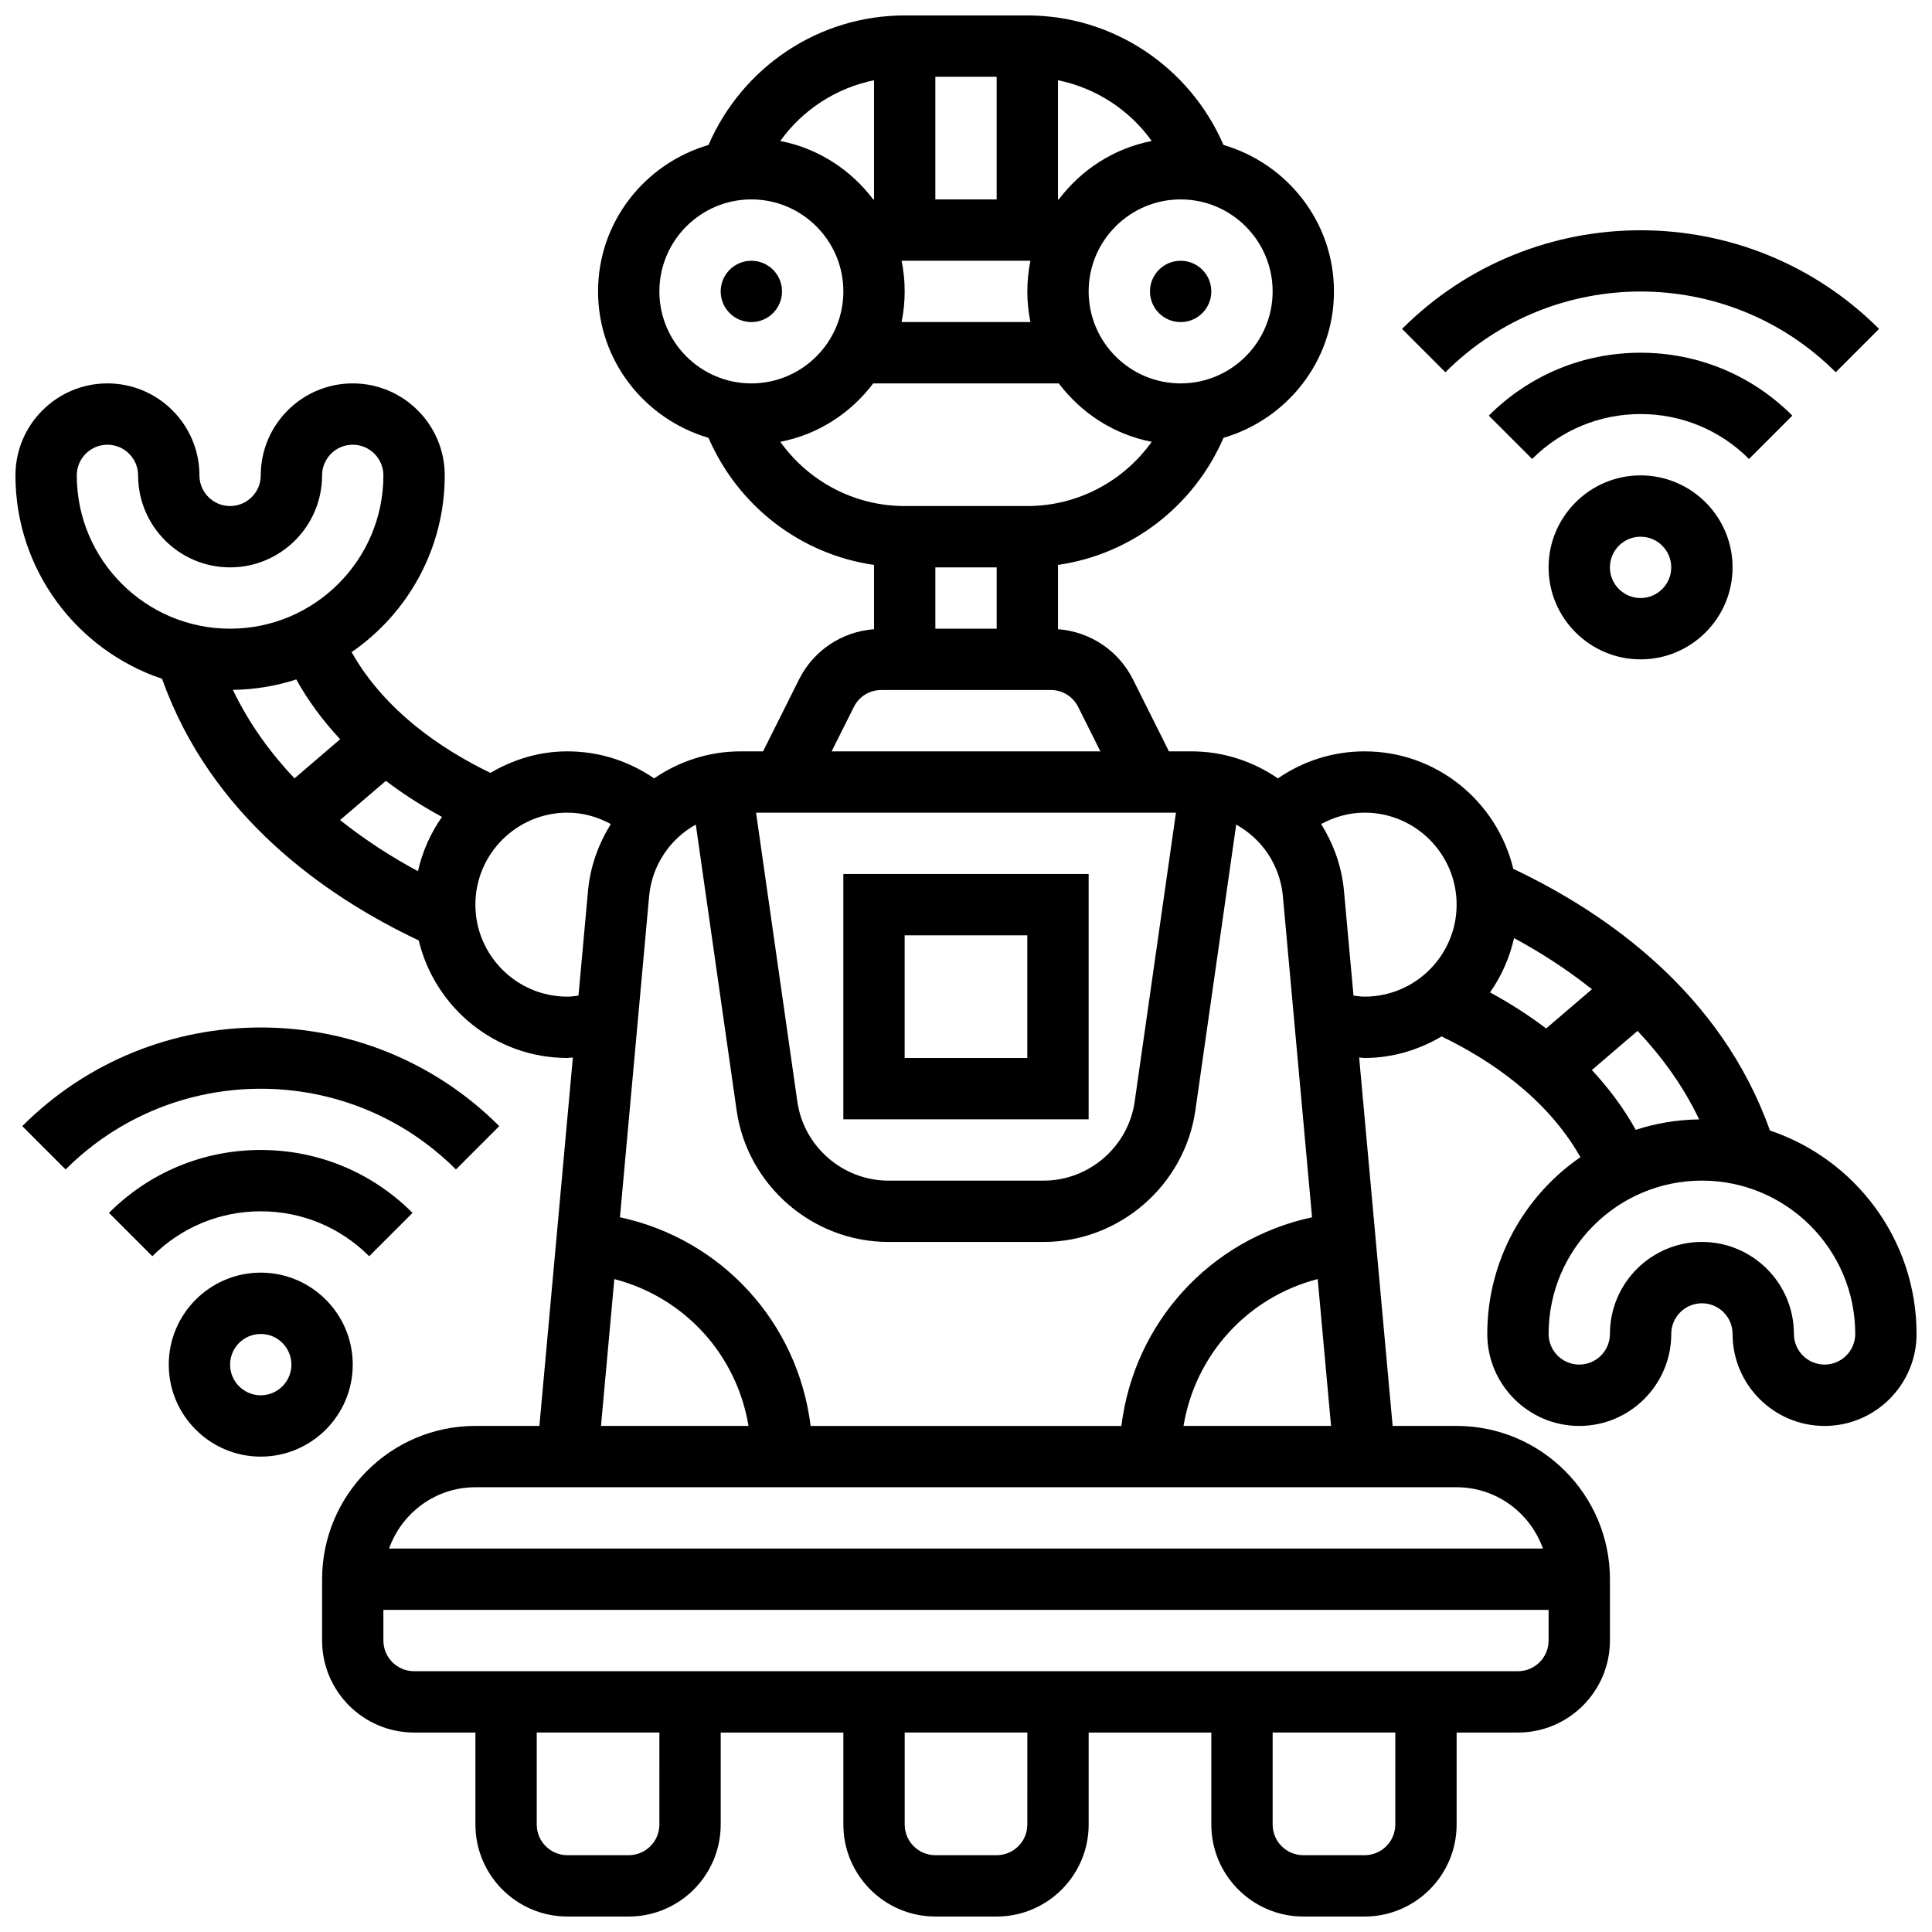
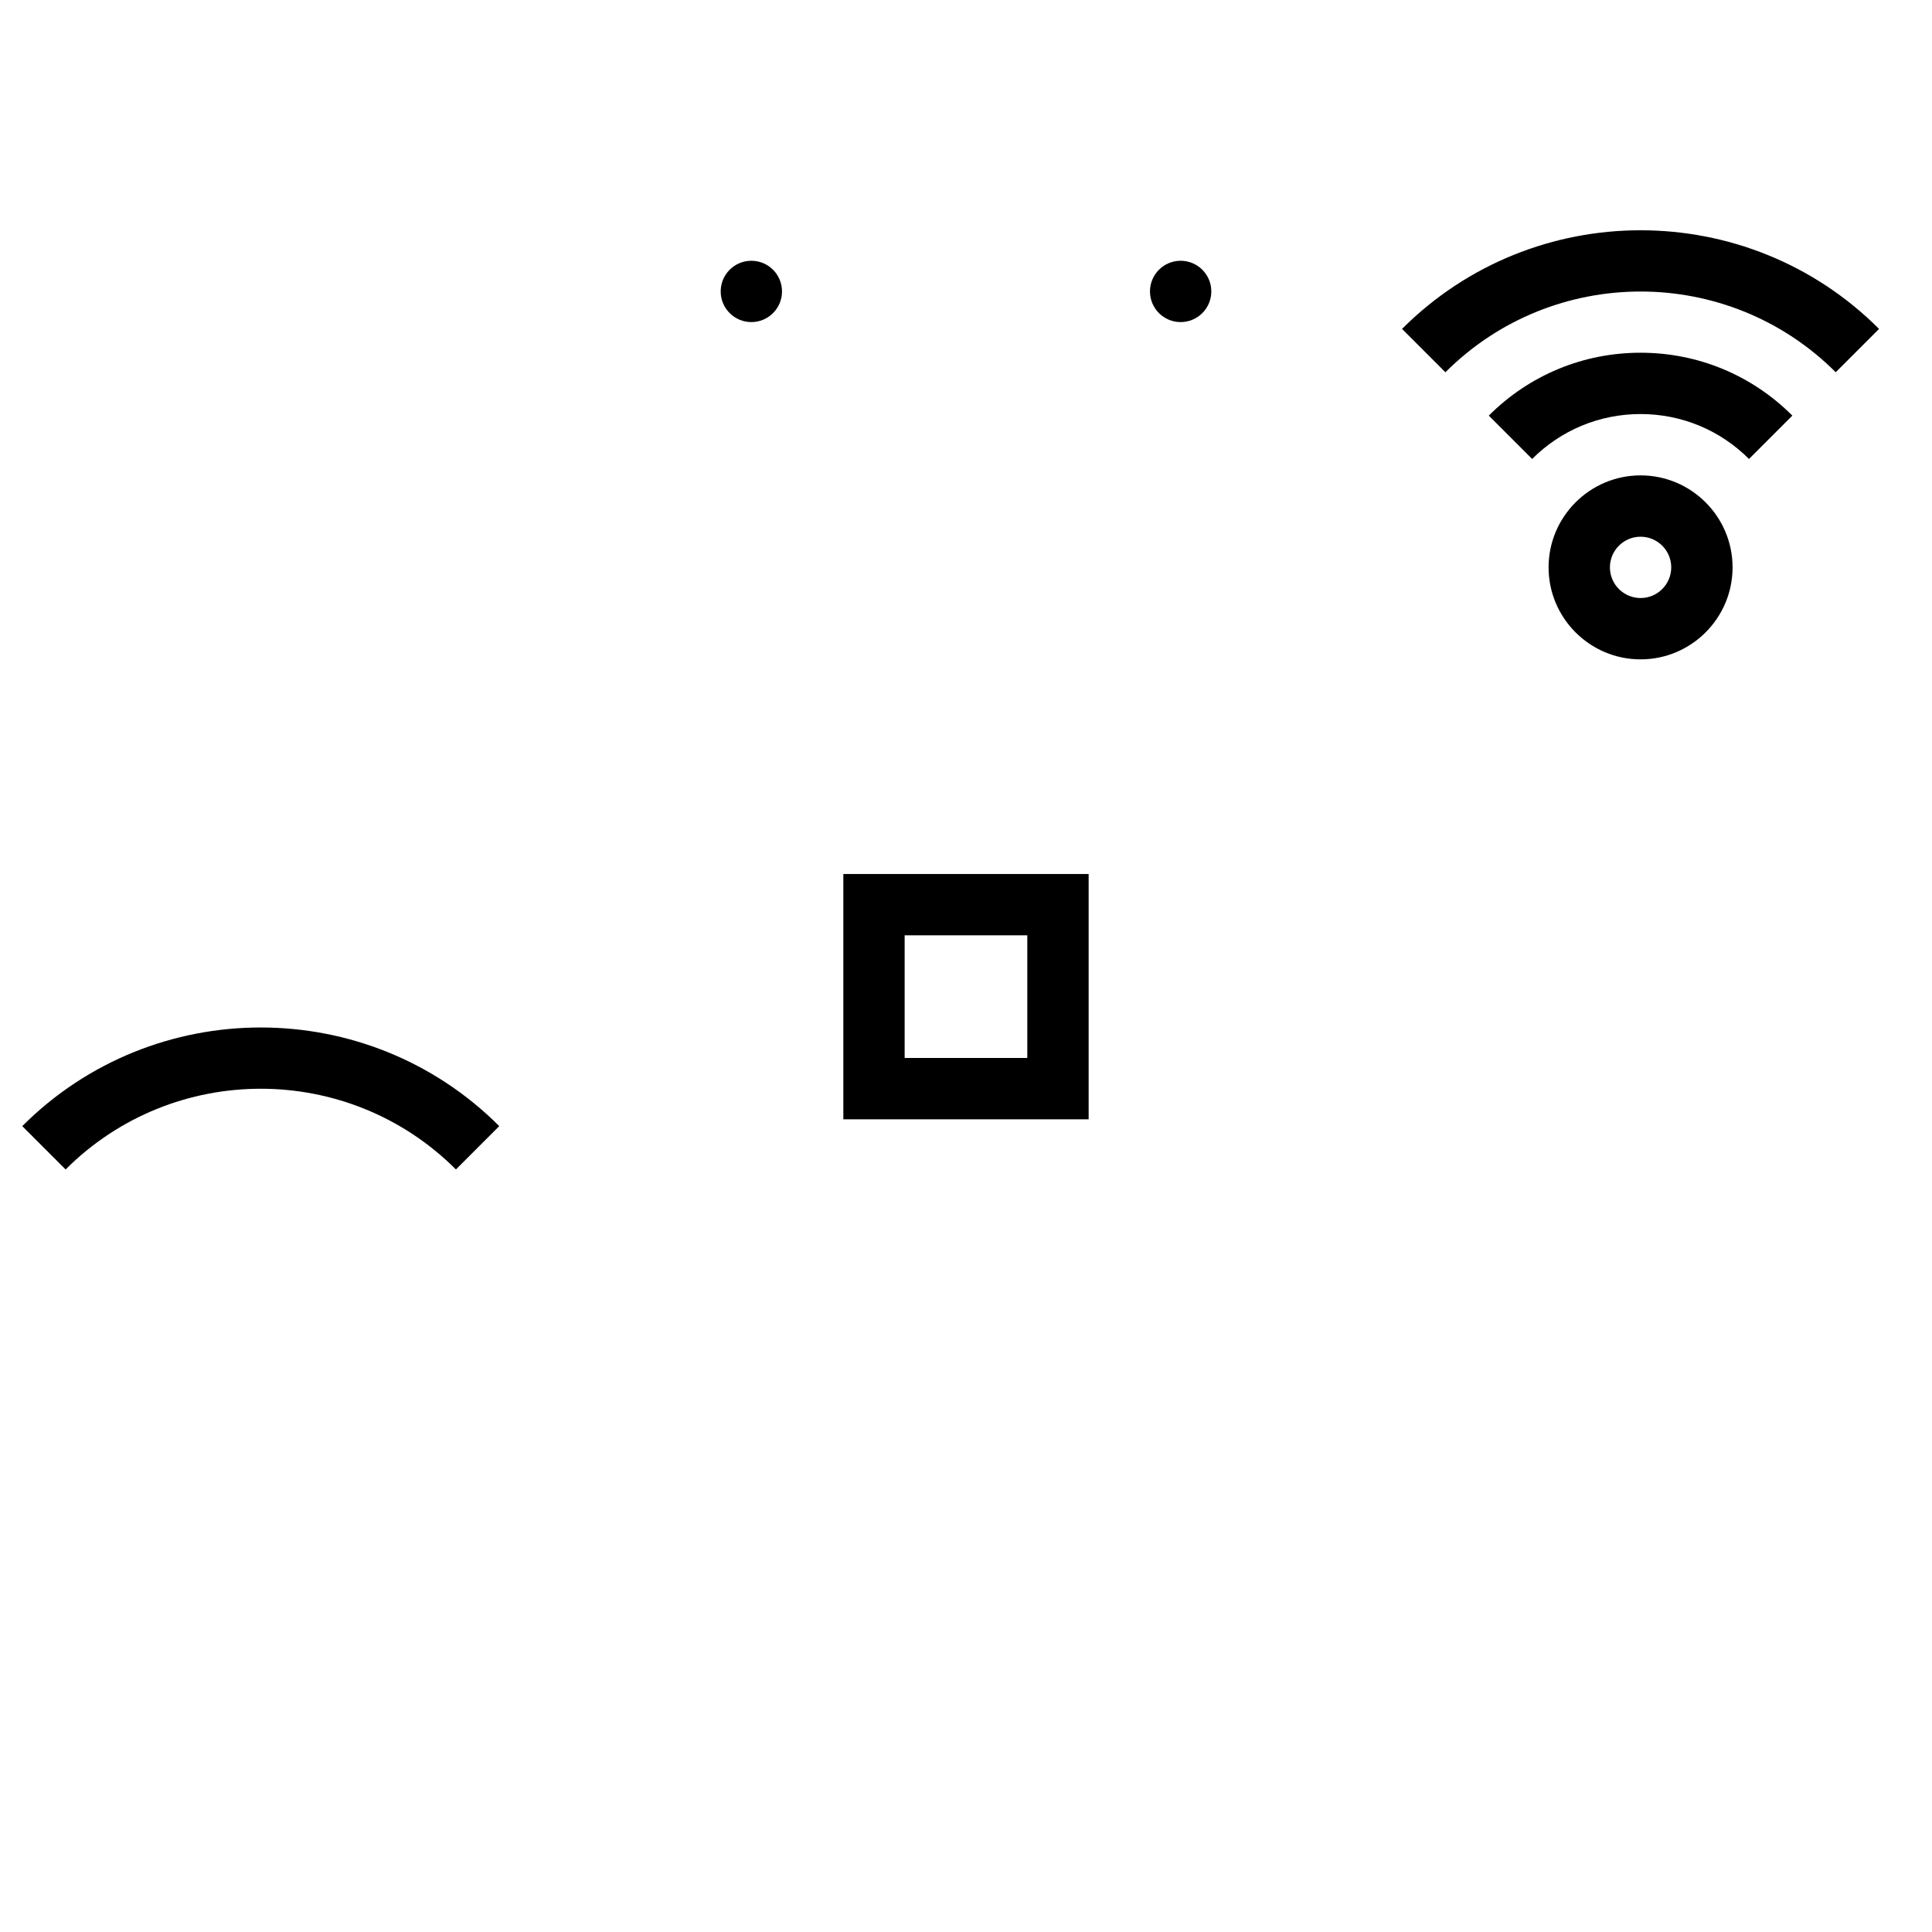
<svg xmlns="http://www.w3.org/2000/svg" width="800px" height="800px" version="1.1" viewBox="144 144 512 512">
  <defs>
    <clipPath id="a">
-       <path d="m148.09 148.09h503.81v503.81h-503.81z" />
-     </clipPath>
+       </clipPath>
  </defs>
  <path d="m351.24 221.23c0 4.488-3.637 8.125-8.125 8.125-4.488 0-8.125-3.637-8.125-8.125 0-4.488 3.637-8.125 8.125-8.125 4.488 0 8.125 3.637 8.125 8.125" />
  <path d="m465.01 221.23c0 4.488-3.641 8.125-8.129 8.125-4.488 0-8.125-3.637-8.125-8.125 0-4.488 3.637-8.125 8.125-8.125 4.488 0 8.129 3.637 8.129 8.125" />
  <path d="m432.5 375.62h-65.008v65.008h65.008zm-16.254 48.754h-32.504v-32.504h32.504z" />
  <g clip-path="url(#a)">
    <path d="m613.05 443.6c-12.887-36.273-43.051-57.523-68.016-69.348-4.301-17.82-20.273-31.137-39.395-31.137-8.336 0-16.262 2.535-22.98 7.168-6.543-4.481-14.406-7.168-22.957-7.168h-5.922l-9.516-19.031c-3.867-7.727-11.375-12.676-19.883-13.344v-17.031c19.406-2.805 35.988-15.52 43.863-33.676 16.852-4.945 29.27-20.379 29.27-38.809 0-18.43-12.418-33.859-29.27-38.809-8.965-20.656-29.215-34.324-51.992-34.324h-32.504c-22.777 0-43.027 13.668-51.988 34.324-16.855 4.949-29.27 20.379-29.27 38.809 0 18.43 12.418 33.859 29.27 38.809 7.875 18.152 24.461 30.879 43.863 33.676v17.031c-8.508 0.656-16.016 5.613-19.883 13.344l-9.516 19.031h-5.922c-8.547 0-16.414 2.691-22.957 7.168-6.723-4.633-14.645-7.168-22.984-7.168-7.469 0-14.383 2.168-20.402 5.703-12.887-6.223-27.93-16.359-36.785-31.992 14.895-10.27 24.684-27.426 24.684-46.844 0-13.441-10.938-24.379-24.379-24.379-13.441 0-24.379 10.938-24.379 24.379 0 4.484-3.648 8.125-8.125 8.125-4.477 0-8.125-3.641-8.125-8.125 0-13.441-10.938-24.379-24.379-24.379s-24.379 10.938-24.379 24.379c0 25.059 16.309 46.344 38.859 53.906 12.887 36.281 43.051 57.523 68.016 69.34 4.293 17.82 20.277 31.145 39.395 31.145 0.48 0 0.977-0.113 1.453-0.129l-8.871 97.641h-16.957c-22.402 0-40.629 18.227-40.629 40.629v16.25c0 13.441 10.938 24.379 24.379 24.379h16.25v24.379c0 13.441 10.938 24.379 24.379 24.379h16.25c13.441 0 24.379-10.938 24.379-24.379v-24.379h32.504v24.379c0 13.441 10.938 24.379 24.379 24.379h16.25c13.441 0 24.379-10.938 24.379-24.379v-24.379h32.504v24.379c0 13.441 10.938 24.379 24.379 24.379h16.25c13.441 0 24.379-10.938 24.379-24.379v-24.379h16.25c13.441 0 24.379-10.938 24.379-24.379v-16.25c0-22.402-18.227-40.629-40.629-40.629h-16.957l-8.875-97.641c0.477 0.016 0.973 0.129 1.453 0.129 7.469 0 14.383-2.168 20.402-5.703 12.879 6.223 27.922 16.359 36.785 31.992-14.895 10.27-24.684 27.434-24.684 46.848 0 13.441 10.938 24.379 24.379 24.379 13.441 0 24.379-10.938 24.379-24.379 0-4.484 3.648-8.125 8.125-8.125 4.477 0 8.125 3.641 8.125 8.125 0 13.441 10.938 24.379 24.379 24.379s24.379-10.938 24.379-24.379c-0.004-25.062-16.312-46.344-38.859-53.91zm-59.312-27.043c-4.527-3.453-9.5-6.641-14.863-9.562 3-4.273 5.184-9.133 6.363-14.383 6.867 3.68 13.887 8.191 20.648 13.547zm-98.098-57.191-10.938 76.578c-1.707 11.941-12.082 20.934-24.133 20.934h-41.133c-12.051 0-22.426-8.996-24.133-20.934l-10.941-76.578zm-47.512-65.008v16.25h-16.25v-16.25zm73.133-73.133c0 13.441-10.938 24.379-24.379 24.379s-24.379-10.938-24.379-24.379c0-13.441 10.938-24.379 24.379-24.379s24.379 10.938 24.379 24.379zm-32.039-39.855c-10.047 1.934-18.684 7.621-24.633 15.477h-0.211v-31.582c10.055 2.062 18.918 7.816 24.844 16.105zm-32.148 47.98h-34.145c0.535-2.621 0.82-5.344 0.82-8.125 0-2.777-0.285-5.5-0.82-8.125h34.145c-0.535 2.625-0.82 5.348-0.82 8.125 0 2.781 0.285 5.504 0.82 8.125zm-25.199-65.008h16.25v32.504h-16.25zm-16.25 0.922v31.582h-0.211c-5.949-7.859-14.594-13.547-24.629-15.48 5.922-8.285 14.789-14.039 24.84-16.102zm-56.883 55.961c0-13.441 10.938-24.379 24.379-24.379 13.441 0 24.379 10.938 24.379 24.379 0 13.441-10.938 24.379-24.379 24.379-13.441 0-24.379-10.938-24.379-24.379zm32.043 39.859c10.043-1.926 18.68-7.613 24.629-15.48h49.172c5.949 7.859 14.594 13.547 24.629 15.48-7.477 10.473-19.625 17.023-32.961 17.023h-32.504c-13.336 0-25.484-6.551-32.965-17.023zm19.492 70.273c1.383-2.773 4.168-4.496 7.266-4.496h44.922c3.098 0 5.883 1.723 7.266 4.492l5.879 11.762h-71.215zm-41.883 31.164 10.816 75.727c2.844 19.883 20.137 34.883 40.223 34.883h41.133c20.086 0 37.379-15 40.223-34.883l10.816-75.727c6.801 3.793 11.621 10.703 12.375 19.023l7.727 85.047c-26.984 5.809-47.156 27.887-50.527 55.305l-82.359-0.004c-3.371-27.418-23.531-49.488-50.527-55.305l7.727-85.047c0.758-8.32 5.582-15.227 12.375-19.02zm-82.129-11.59c4.527 3.453 9.5 6.641 14.863 9.562-3 4.273-5.184 9.133-6.363 14.383-6.867-3.672-13.887-8.191-20.648-13.547zm-81.918-80.949c0-4.484 3.648-8.125 8.125-8.125s8.125 3.641 8.125 8.125c0 13.441 10.938 24.379 24.379 24.379s24.379-10.938 24.379-24.379c0-4.484 3.648-8.125 8.125-8.125 4.477 0 8.125 3.641 8.125 8.125 0 22.402-18.227 40.629-40.629 40.629s-40.629-18.227-40.629-40.629zm41.371 56.84c5.859-0.074 11.5-1.039 16.805-2.762 3.106 5.633 7.035 10.906 11.621 15.844l-12.102 10.379c-6.356-6.754-12.027-14.473-16.324-23.461zm88.645 81.301c-13.441 0-24.379-10.938-24.379-24.379s10.938-24.379 24.379-24.379c4.094 0 7.996 1.113 11.508 3.016-3.219 5.219-5.445 11.148-6.039 17.684l-2.527 27.781c-0.988 0.141-1.988 0.277-2.941 0.277zm12.441 74.848c18.559 4.82 32.422 19.98 35.559 38.914h-39.094zm11.938 144.55c0 4.484-3.648 8.125-8.125 8.125h-16.25c-4.477 0-8.125-3.641-8.125-8.125v-24.379h32.504zm97.512 0c0 4.484-3.648 8.125-8.125 8.125h-16.25c-4.477 0-8.125-3.641-8.125-8.125v-24.379h32.504zm97.512 0c0 4.484-3.648 8.125-8.125 8.125h-16.25c-4.477 0-8.125-3.641-8.125-8.125v-24.379h32.504zm32.504-40.633h-292.54c-4.477 0-8.125-3.641-8.125-8.125v-8.125h308.79v8.125c0 4.484-3.648 8.125-8.125 8.125zm6.633-32.504h-305.8c3.363-9.434 12.301-16.25 22.883-16.25h260.03c10.578 0 19.516 6.816 22.883 16.25zm-95.254-32.504c3.137-18.934 16.992-34.098 35.559-38.914l3.535 38.914zm45.043-114.04-2.527-27.781c-0.594-6.535-2.812-12.465-6.039-17.684 3.519-1.902 7.418-3.016 11.516-3.016 13.441 0 24.379 10.938 24.379 24.379s-10.938 24.379-24.379 24.379c-0.953 0-1.949-0.137-2.949-0.277zm63.172 19.73 12.109-10.375c6.356 6.754 12.027 14.473 16.324 23.461-5.859 0.074-11.5 1.039-16.812 2.762-3.106-5.625-7.039-10.898-11.621-15.848zm61.668 78.059c-4.477 0-8.125-3.641-8.125-8.125 0-13.441-10.938-24.379-24.379-24.379-13.441 0-24.379 10.938-24.379 24.379 0 4.484-3.648 8.125-8.125 8.125-4.477 0-8.125-3.641-8.125-8.125 0-22.402 18.227-40.629 40.629-40.629 22.402 0 40.629 18.227 40.629 40.629 0 4.484-3.648 8.125-8.125 8.125z" />
  </g>
  <path d="m630.48 242.65 11.488-11.488c-34.852-34.852-91.562-34.852-126.41 0l11.488 11.488c28.531-28.523 74.914-28.523 103.44 0z" />
  <path d="m618.99 254.14c-10.75-10.742-25.027-16.664-40.223-16.664-15.195 0-29.473 5.922-40.223 16.668l11.488 11.488c7.68-7.672 17.887-11.906 28.734-11.906 10.848 0 21.055 4.234 28.734 11.906z" />
  <path d="m554.39 294.36c0 13.441 10.938 24.379 24.379 24.379 13.441 0 24.379-10.938 24.379-24.379s-10.938-24.379-24.379-24.379c-13.441 0.004-24.379 10.941-24.379 24.379zm32.504 0c0 4.484-3.648 8.125-8.125 8.125-4.477 0-8.125-3.641-8.125-8.125s3.648-8.125 8.125-8.125c4.477 0 8.125 3.641 8.125 8.125z" />
  <path d="m264.82 453.92 11.488-11.488c-34.852-34.852-91.562-34.852-126.41 0l11.488 11.488c28.531-28.523 74.914-28.523 103.44 0z" />
-   <path d="m241.84 476.91 11.488-11.488c-10.75-10.742-25.027-16.668-40.223-16.668-15.195 0-29.473 5.922-40.223 16.668l11.488 11.488c7.68-7.672 17.887-11.902 28.734-11.902 10.848 0 21.055 4.231 28.734 11.902z" />
-   <path d="m237.48 505.64c0-13.441-10.938-24.379-24.379-24.379-13.441 0-24.379 10.938-24.379 24.379 0 13.441 10.938 24.379 24.379 24.379 13.441 0 24.379-10.938 24.379-24.379zm-24.379 8.125c-4.477 0-8.125-3.641-8.125-8.125s3.648-8.125 8.125-8.125c4.477 0 8.125 3.641 8.125 8.125s-3.648 8.125-8.125 8.125z" />
</svg>